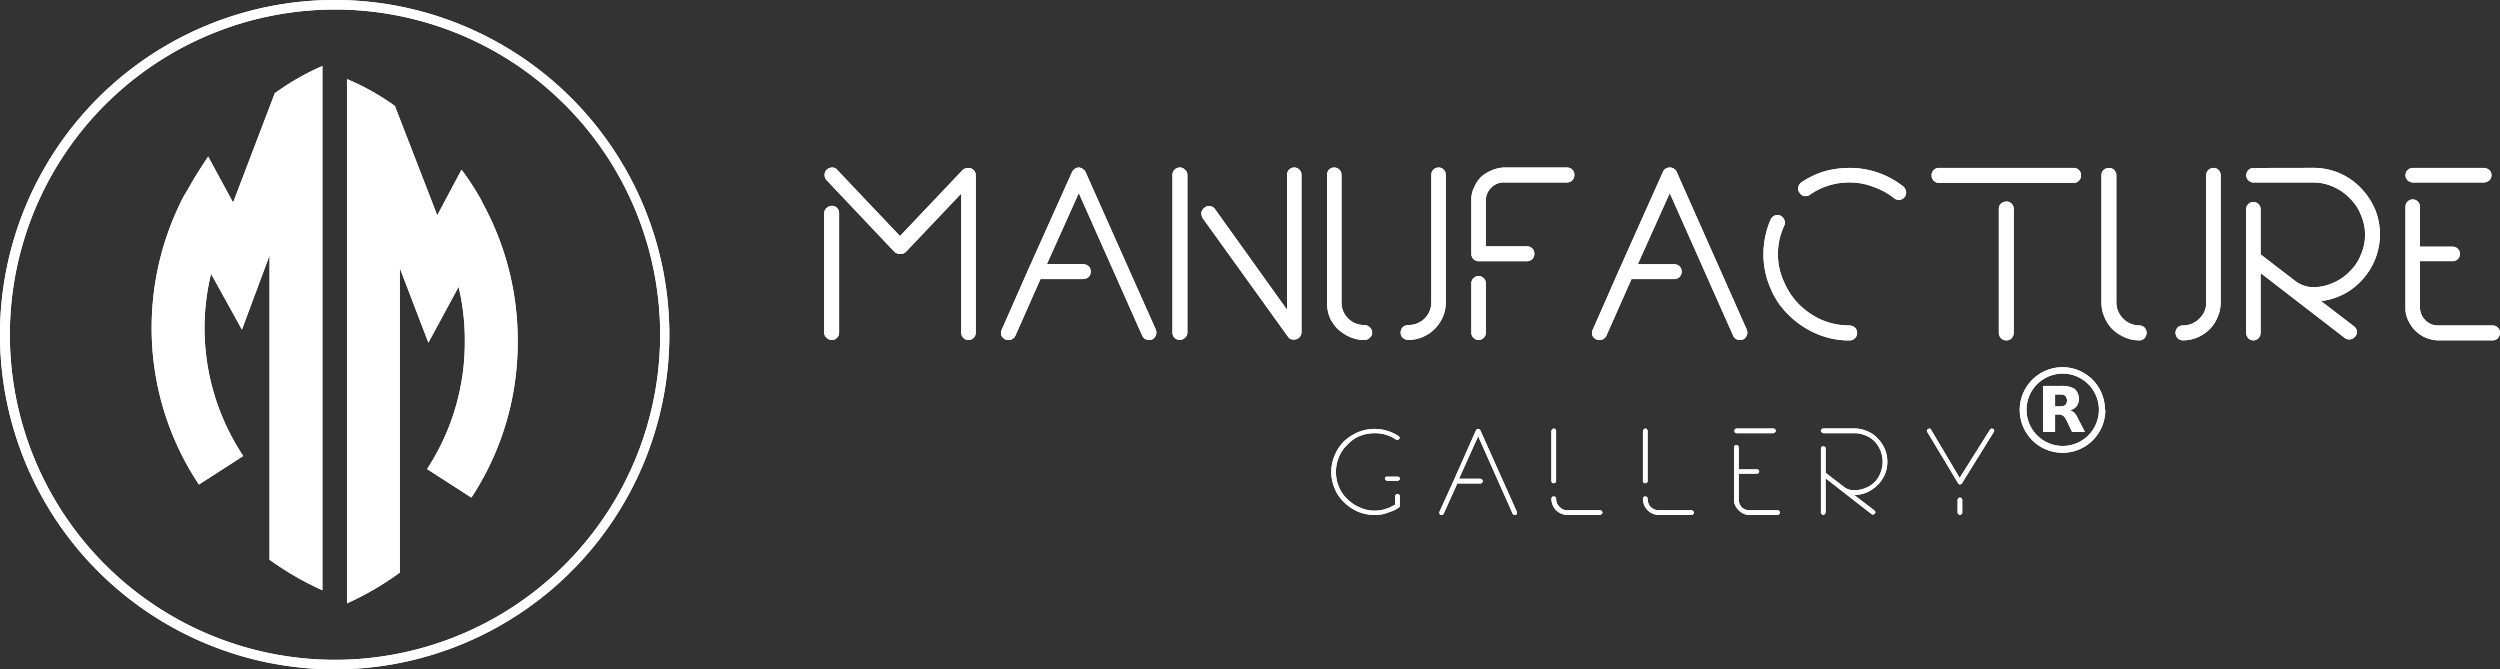
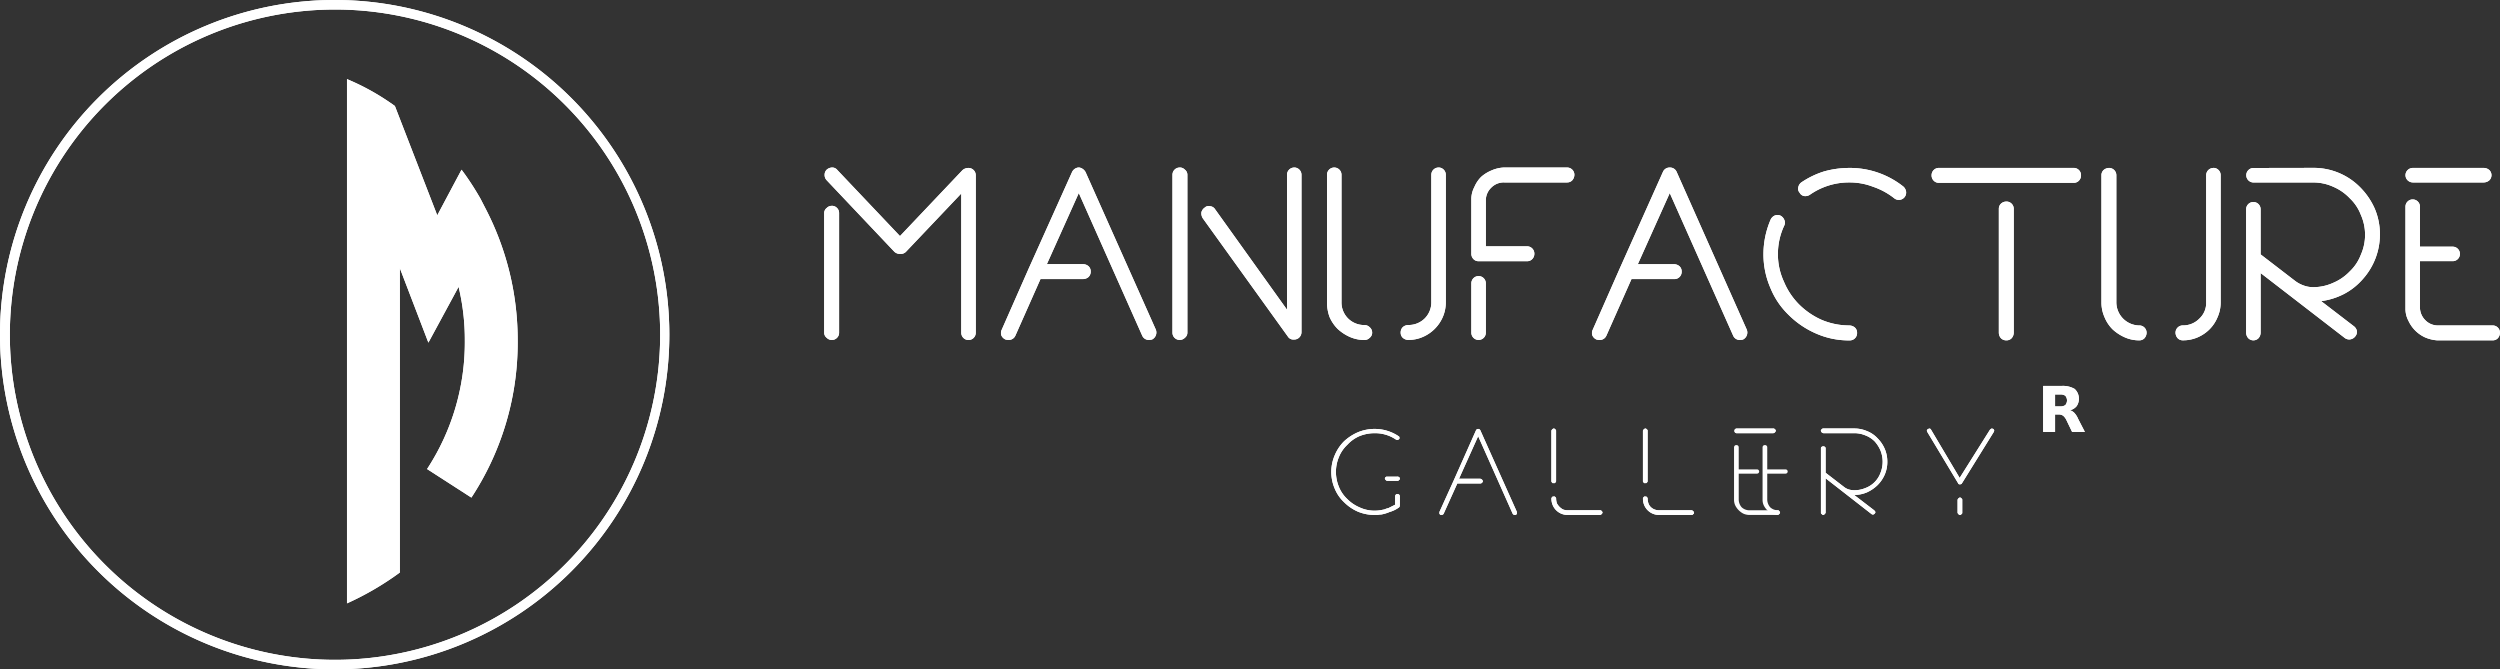
<svg xmlns="http://www.w3.org/2000/svg" viewBox="0 0 244.337 65.418" height="65.418" width="244.337">
  <rect x="0" y="0" width="244.337" height="65.418" fill="#333333" stroke="none" />
  <g transform="translate(-249 -6262.239)" id="footer_logo">
-     <path fill="#fff" transform="translate(122.822 6248.588)" d="M145.62,61.007A27.557,27.557,0,0,1,141,45.735a27.907,27.907,0,0,1,3.08-12.8l.642-1.091c.545-.995,1.187-1.957,1.8-2.888l2.438,4.492,4.075-10.684a24.886,24.886,0,0,1,4.652-2.663V71.338a29.59,29.59,0,0,1-5.165-2.984V38.612l-2.7,7.251-3.016-5.454a22.415,22.415,0,0,0-.642,5.326,22.654,22.654,0,0,0,3.786,12.481Z" data-name="Path 3" id="Path_3" />
    <path fill="#fff" transform="translate(82.412 6245.871)" d="M214.136,36.933A27.844,27.844,0,0,1,217.183,49.7a27.567,27.567,0,0,1-4.524,15.3l-4.331-2.791a22.59,22.59,0,0,0,3.69-12.513,22.14,22.14,0,0,0-.61-5.294l-2.952,5.454-2.791-7.283V72.322a28.608,28.608,0,0,1-5.165,3.016V24.1a23.112,23.112,0,0,1,4.684,2.631l4.139,10.684,2.374-4.46a27.188,27.188,0,0,1,1.861,2.855Z" data-name="Path 5" id="Path_5" />
    <path fill-rule="evenodd" fill="#fff" transform="translate(154.2 6262.239)" d="M94.8,32.725a32.709,32.709,0,1,1,32.725,32.693A32.718,32.718,0,0,1,94.8,32.725Zm32.725,31.763A31.779,31.779,0,1,0,95.763,32.725,31.774,31.774,0,0,0,127.525,64.488Z" data-name="Path 7" id="Path_7" />
    <path fill-rule="evenodd" fill="#fff" transform="translate(329.652 6015.213)" d="M14.006,263.442a.71.71,0,0,1,.707.707v15.4a.707.707,0,0,1-1.415,0V265.938l-5.41,5.7a.732.732,0,0,1-.541.208H7.307a.829.829,0,0,1-.541-.208L.15,264.648a.732.732,0,0,1-.208-.541.681.681,0,0,1,.208-.5.829.829,0,0,1,.541-.208.63.63,0,0,1,.5.25l6.117,6.45,6.117-6.45a.882.882,0,0,1,.583-.208Zm-13.357,3.7a.681.681,0,0,1,.5.208.681.681,0,0,1,.208.5v11.693a.681.681,0,0,1-.208.5.681.681,0,0,1-.5.208.681.681,0,0,1-.5-.208.63.63,0,0,1-.25-.5V267.852a.63.63,0,0,1,.25-.5A.681.681,0,0,1,.649,267.145Zm31.667,12.109a.768.768,0,0,1-.375.957,1.75,1.75,0,0,1-.291.042.7.7,0,0,1-.666-.416l-6.2-13.94-3.121,6.949H25.2a.829.829,0,0,1,.541.208.681.681,0,0,1,.208.5.732.732,0,0,1-.208.541.828.828,0,0,1-.541.208H21.039l-2.455,5.534a.7.7,0,0,1-.666.416,1.221,1.221,0,0,1-.291-.042.765.765,0,0,1-.416-.416.725.725,0,0,1,.042-.541l2.622-5.95,4.244-9.446a.786.786,0,0,1,.624-.458h.083a.882.882,0,0,1,.624.458Zm2.33-15.854a.681.681,0,0,1,.5.208.63.63,0,0,1,.25.5v15.438a.63.63,0,0,1-.25.5.707.707,0,0,1-1.207-.5V264.107a.71.71,0,0,1,.707-.707Zm11.194,0a.71.71,0,0,1,.707.707v15.355a.732.732,0,0,1-.208.541.681.681,0,0,1-.5.208H45.8a.614.614,0,0,1-.583-.291l-8.322-11.568a.9.9,0,0,1-.125-.583.8.8,0,0,1,.333-.458.562.562,0,0,1,.541-.125.637.637,0,0,1,.458.291l7.032,9.82V264.107a.71.71,0,0,1,.707-.707Zm6.866,15.4a.681.681,0,0,1,.5.208.671.671,0,0,1,.25.541.63.63,0,0,1-.25.5.681.681,0,0,1-.5.208,3.49,3.49,0,0,1-1.415-.291,4.323,4.323,0,0,1-1.207-.791,3.765,3.765,0,0,1-.791-1.165,4.116,4.116,0,0,1-.25-1.456V264.107a.707.707,0,0,1,1.415,0v12.442a2.208,2.208,0,0,0,.666,1.623,2.234,2.234,0,0,0,1.581.624Zm7.24-15.4a.71.71,0,0,1,.707.707v12.442a3.594,3.594,0,0,1-.291,1.456,3.743,3.743,0,0,1-1.956,1.956,3.49,3.49,0,0,1-1.415.291.828.828,0,0,1-.541-.208.681.681,0,0,1-.208-.5A.732.732,0,0,1,56.45,279a.829.829,0,0,1,.541-.208,2.234,2.234,0,0,0,1.581-.624,2.208,2.208,0,0,0,.666-1.623V264.107a.71.71,0,0,1,.707-.707Zm3.912,10.611a.71.71,0,0,1,.707.707v4.827a.707.707,0,0,1-1.415,0v-4.827a.71.71,0,0,1,.707-.707ZM72.513,263.4a.71.71,0,0,1,.707.707.829.829,0,0,1-.208.541.681.681,0,0,1-.5.208H66.354a1.694,1.694,0,0,0-1.248.5,1.715,1.715,0,0,0-.541,1.248V271.1H68.6a.71.71,0,0,1,.707.707.732.732,0,0,1-.208.541.681.681,0,0,1-.5.208H63.857a.681.681,0,0,1-.5-.208.732.732,0,0,1-.208-.541v-5.285a2.5,2.5,0,0,1,.291-1.207,3.149,3.149,0,0,1,.666-1,3.6,3.6,0,0,1,1-.624,3.355,3.355,0,0,1,1.207-.291Zm17.56,15.854a.768.768,0,0,1-.375.957,1.221,1.221,0,0,1-.291.042.7.7,0,0,1-.666-.416l-6.2-13.94-3.121,6.949h3.537a.829.829,0,0,1,.541.208.681.681,0,0,1,.208.5.714.714,0,0,1-.749.749H78.8l-2.455,5.534a.7.7,0,0,1-.666.416,1.221,1.221,0,0,1-.291-.042.765.765,0,0,1-.416-.416.725.725,0,0,1,.042-.541l2.622-5.95,4.244-9.487a.7.7,0,0,1,.624-.416h.083a.7.7,0,0,1,.624.416Zm15.313-13.982a.838.838,0,0,1,.25.458.715.715,0,0,1-1.165.666,6.893,6.893,0,0,0-2.081-1.124,6.321,6.321,0,0,0-2.289-.416,6.661,6.661,0,0,0-3.87,1.207.816.816,0,0,1-.541.125.615.615,0,0,1-.458-.333.562.562,0,0,1-.125-.541.765.765,0,0,1,.291-.458,8.4,8.4,0,0,1,2.247-1.082,9.191,9.191,0,0,1,2.455-.333,8.383,8.383,0,0,1,5.285,1.831ZM100.1,278.838a.828.828,0,0,1,.541.208.681.681,0,0,1,.208.5.714.714,0,0,1-.749.749,7.9,7.9,0,0,1-3.246-.666,8.634,8.634,0,0,1-2.7-1.831,7.642,7.642,0,0,1-1.789-2.663,8.193,8.193,0,0,1-.666-3.287,8.547,8.547,0,0,1,.707-3.371.816.816,0,0,1,.374-.375.711.711,0,0,1,.583,0,.792.792,0,0,1,.374.416.616.616,0,0,1,0,.541,6.493,6.493,0,0,0-.624,2.788,6.316,6.316,0,0,0,.583,2.7,6.935,6.935,0,0,0,1.5,2.247,7.373,7.373,0,0,0,2.205,1.5,6.924,6.924,0,0,0,2.7.541Zm21.929-15.4a.71.71,0,0,1,.707.707.732.732,0,0,1-.208.541.681.681,0,0,1-.5.208H108.84a.681.681,0,0,1-.5-.208.732.732,0,0,1-.208-.541.71.71,0,0,1,.707-.707Zm-6.575,3.287a.71.71,0,0,1,.707.707v12.109a.828.828,0,0,1-.208.541.681.681,0,0,1-.5.208.732.732,0,0,1-.541-.208.828.828,0,0,1-.208-.541V267.436a.681.681,0,0,1,.208-.5A.732.732,0,0,1,115.456,266.729Zm12.983,12.109a.71.71,0,0,1,.707.707.828.828,0,0,1-.208.541.681.681,0,0,1-.5.208,3.491,3.491,0,0,1-1.415-.291,4.322,4.322,0,0,1-1.207-.791,3.647,3.647,0,0,1-.791-1.207,3.491,3.491,0,0,1-.291-1.415V264.149a.681.681,0,0,1,.208-.5.828.828,0,0,1,.541-.208.71.71,0,0,1,.707.707v12.442a2.274,2.274,0,0,0,2.247,2.247Zm7.24-15.4a.71.71,0,0,1,.707.707v12.442a3.491,3.491,0,0,1-.291,1.415,3.647,3.647,0,0,1-.791,1.207,3.765,3.765,0,0,1-1.165.791,3.594,3.594,0,0,1-1.456.291.681.681,0,0,1-.5-.208.828.828,0,0,1-.208-.541.71.71,0,0,1,.707-.707,2.208,2.208,0,0,0,1.623-.666,2.074,2.074,0,0,0,.666-1.581V264.149a.71.71,0,0,1,.707-.707Zm9.737,0a6.375,6.375,0,0,1,4.619,1.914,6.9,6.9,0,0,1,1.415,2.081,6.376,6.376,0,0,1,.5,2.538,6.543,6.543,0,0,1-1.664,4.328,6.341,6.341,0,0,1-1.831,1.456,6.864,6.864,0,0,1-2.247.707l3.2,2.455a.765.765,0,0,1,.291.458.669.669,0,0,1-.166.541.748.748,0,0,1-.583.291.716.716,0,0,1-.458-.166l-8.2-6.325v5.826a.828.828,0,0,1-.208.541.7.7,0,0,1-1,0,.828.828,0,0,1-.208-.541V267.478a.707.707,0,0,1,1.415,0v4.411l3.412,2.622a3.04,3.04,0,0,0,.791.416,2.662,2.662,0,0,0,.915.166,4.671,4.671,0,0,0,1.956-.416A4.856,4.856,0,0,0,149,273.553a4.391,4.391,0,0,0,1.082-1.623,4.8,4.8,0,0,0,0-3.911A4.391,4.391,0,0,0,149,266.4a4.856,4.856,0,0,0-1.623-1.124,4.671,4.671,0,0,0-1.956-.416h-5.826a.707.707,0,0,1,0-1.415Zm17.56,15.4a.71.71,0,0,1,.707.707.828.828,0,0,1-.208.541.681.681,0,0,1-.5.208h-5.41A3.661,3.661,0,0,1,156.36,280a3.3,3.3,0,0,1-1.623-1.623,2.42,2.42,0,0,1-.291-1.165v-9.987a.707.707,0,0,1,1.415,0v3.911h3.2a.707.707,0,0,1,0,1.415h-3.2v4.494a1.761,1.761,0,0,0,.541,1.29,1.694,1.694,0,0,0,1.248.5ZM155.2,264.856a.732.732,0,0,1-.541-.208.7.7,0,0,1,0-1,.732.732,0,0,1,.541-.208H162.1a.828.828,0,0,1,.541.208.7.7,0,0,1,0,1,.828.828,0,0,1-.541.208Z" data-name="Path 1" id="Path_1" />
-     <path fill-rule="evenodd" fill="#fff" transform="translate(260.112 5979.421)" d="M125.45,331.108a.214.214,0,0,1,.25.208v.915a.245.245,0,0,1-.125.208,2.8,2.8,0,0,1-.874.416,3.65,3.65,0,0,1-.832.25,1.369,1.369,0,0,0-.333.042h-.291a4.246,4.246,0,0,1-1.664-.333,4.389,4.389,0,0,1-1.332-.915,3.8,3.8,0,0,1-.915-1.332,4.122,4.122,0,0,1,0-3.246,4.254,4.254,0,0,1,.915-1.373,4.814,4.814,0,0,1,1.332-.874,4.245,4.245,0,0,1,1.664-.333,4.179,4.179,0,0,1,2.33.707.133.133,0,0,1,.083.125.136.136,0,0,1-.042.166.483.483,0,0,1-.125.083.369.369,0,0,1-.166-.042,3.606,3.606,0,0,0-2.081-.624,3.9,3.9,0,0,0-1.5.291,3.455,3.455,0,0,0-1.165.832,3.36,3.36,0,0,0-.832,1.207,3.787,3.787,0,0,0,0,2.913,3.36,3.36,0,0,0,.832,1.207,3.764,3.764,0,0,0,1.165.791,3.476,3.476,0,0,0,1.5.333,3.838,3.838,0,0,0,.541-.042l.416-.083a1.485,1.485,0,0,1,.374-.125l.333-.166.333-.166v-.832a.24.24,0,0,1,.083-.166A.169.169,0,0,1,125.45,331.108Zm0-1.706a.241.241,0,0,1,.166.042.168.168,0,0,1,.083.166.133.133,0,0,1-.083.125.168.168,0,0,1-.166.083h-1a.382.382,0,0,1-.208-.208.168.168,0,0,1,.083-.166.17.17,0,0,1,.125-.042Zm11.693,3.454v.166a.272.272,0,0,1-.125.125h-.083a.245.245,0,0,1-.208-.125l-3.371-7.573-1.873,4.161h2.081a.294.294,0,0,1,.25.25.133.133,0,0,1-.083.125.168.168,0,0,1-.166.083h-2.247l-1.332,2.954a.245.245,0,0,1-.208.125h-.083a.272.272,0,0,1-.125-.125v-.166l1.415-3.121,2.164-4.869a.236.236,0,0,1,.416,0Zm3.579-2.83a.082.082,0,0,1-.125-.042.168.168,0,0,1-.083-.166v-4.91a.383.383,0,0,1,.208-.208.168.168,0,0,1,.166.083.133.133,0,0,1,.083.125v4.91a.168.168,0,0,1-.083.166Q140.846,330.068,140.721,330.026Zm4.577,2.663a.133.133,0,0,1,.125.083.168.168,0,0,1,.083.166.382.382,0,0,1-.208.208h-3.2a1.571,1.571,0,0,1-1.581-1.581.168.168,0,0,1,.083-.166.082.082,0,0,1,.125-.042q.125-.042.166.042a.168.168,0,0,1,.083.166,1.458,1.458,0,0,0,.083.458,1.471,1.471,0,0,0,.583.583,1.222,1.222,0,0,0,.458.083Zm4.369-2.663a.082.082,0,0,1-.125-.042.168.168,0,0,1-.083-.166v-4.91a.383.383,0,0,1,.208-.208.168.168,0,0,1,.166.083.133.133,0,0,1,.083.125v4.91a.168.168,0,0,1-.083.166Q149.793,330.068,149.668,330.026Zm4.536,2.663a.294.294,0,0,1,.25.25.133.133,0,0,1-.083.125.168.168,0,0,1-.166.083h-3.162a1.571,1.571,0,0,1-1.581-1.581.168.168,0,0,1,.083-.166.082.082,0,0,1,.125-.042q.125-.042.166.042a.168.168,0,0,1,.083.166,1.458,1.458,0,0,0,.083.458.976.976,0,0,0,.208.333,1.108,1.108,0,0,0,.374.25,1.222,1.222,0,0,0,.458.083Zm8.447,0a.133.133,0,0,1,.125.083.168.168,0,0,1,.083.166.383.383,0,0,1-.208.208h-2.788a1.468,1.468,0,0,1-.583-.125,1.815,1.815,0,0,1-.791-.791,1.287,1.287,0,0,1-.125-.583v-5.118a.24.24,0,0,1,.083-.166.17.17,0,0,1,.125-.042.214.214,0,0,1,.25.208v2.164h1.789a.208.208,0,1,1,0,.416h-1.789v2.5a1.161,1.161,0,0,0,.291.791,1.108,1.108,0,0,0,.749.291Zm-4.036-7.532a.214.214,0,0,1-.208-.25.169.169,0,0,1,.042-.125.24.24,0,0,1,.166-.083h3.579a.168.168,0,0,1,.166.083.133.133,0,0,1,.083.125.294.294,0,0,1-.25.25Zm14.731,2.788a3.135,3.135,0,0,1-.25,1.248,3.3,3.3,0,0,1-.707,1.04,3.615,3.615,0,0,1-1.04.707,3.135,3.135,0,0,1-1.248.25l1.956,1.5a.653.653,0,0,1,.125.166.24.24,0,0,1-.083.166.208.208,0,0,1-.291.042l-4.494-3.5v3.371a.382.382,0,0,1-.208.208.168.168,0,0,1-.166-.083.133.133,0,0,1-.083-.125v-6.283a.168.168,0,0,1,.083-.166.241.241,0,0,1,.166-.042.17.17,0,0,1,.125.042.168.168,0,0,1,.083.166v2.372L169.1,330.4a1.474,1.474,0,0,0,.458.25,1.978,1.978,0,0,0,.541.083,2.785,2.785,0,0,0,1.082-.208,2.5,2.5,0,0,0,1.5-1.5,2.917,2.917,0,0,0,0-2.164,3.2,3.2,0,0,0-.583-.915,2.59,2.59,0,0,0-.915-.583,2.785,2.785,0,0,0-1.082-.208h-3a.294.294,0,0,1-.25-.25.133.133,0,0,1,.083-.125.168.168,0,0,1,.166-.083h3a3.135,3.135,0,0,1,1.248.25,2.772,2.772,0,0,1,1.04.707,3.3,3.3,0,0,1,.707,1.04A3.135,3.135,0,0,1,173.345,327.946Zm10.361-3.2a.485.485,0,0,1,.083.125.369.369,0,0,1-.042.166l-3.121,5.035q-.042.083-.208.083a.163.163,0,0,1-.166-.125l-3-4.993a.369.369,0,0,1-.042-.166.272.272,0,0,1,.125-.125.369.369,0,0,1,.166-.042.272.272,0,0,1,.125.125l2.788,4.7,2.954-4.7a.653.653,0,0,1,.166-.125.369.369,0,0,1,.166.042Zm-3.287,6.7a.168.168,0,0,1,.166.083.133.133,0,0,1,.083.125v1.29a.133.133,0,0,1-.083.125.168.168,0,0,1-.166.083.383.383,0,0,1-.208-.208v-1.29a.383.383,0,0,1,.208-.208Z" data-name="Path 2" id="Path_2" />
-     <path fill-rule="evenodd" fill="#fff" transform="translate(165.698 5987.828)" d="M289.064,314.461a4.182,4.182,0,1,1-4.2-4.161,4.147,4.147,0,0,1,4.161,4.161Zm-7.7,0a3.537,3.537,0,1,0,3.537-3.537A3.534,3.534,0,0,0,281.366,314.461Z" data-name="Path 8" id="Path_8" />
+     <path fill-rule="evenodd" fill="#fff" transform="translate(260.112 5979.421)" d="M125.45,331.108a.214.214,0,0,1,.25.208v.915a.245.245,0,0,1-.125.208,2.8,2.8,0,0,1-.874.416,3.65,3.65,0,0,1-.832.25,1.369,1.369,0,0,0-.333.042h-.291a4.246,4.246,0,0,1-1.664-.333,4.389,4.389,0,0,1-1.332-.915,3.8,3.8,0,0,1-.915-1.332,4.122,4.122,0,0,1,0-3.246,4.254,4.254,0,0,1,.915-1.373,4.814,4.814,0,0,1,1.332-.874,4.245,4.245,0,0,1,1.664-.333,4.179,4.179,0,0,1,2.33.707.133.133,0,0,1,.083.125.136.136,0,0,1-.042.166.483.483,0,0,1-.125.083.369.369,0,0,1-.166-.042,3.606,3.606,0,0,0-2.081-.624,3.9,3.9,0,0,0-1.5.291,3.455,3.455,0,0,0-1.165.832,3.36,3.36,0,0,0-.832,1.207,3.787,3.787,0,0,0,0,2.913,3.36,3.36,0,0,0,.832,1.207,3.764,3.764,0,0,0,1.165.791,3.476,3.476,0,0,0,1.5.333,3.838,3.838,0,0,0,.541-.042l.416-.083a1.485,1.485,0,0,1,.374-.125l.333-.166.333-.166v-.832a.24.24,0,0,1,.083-.166A.169.169,0,0,1,125.45,331.108Zm0-1.706a.241.241,0,0,1,.166.042.168.168,0,0,1,.083.166.133.133,0,0,1-.083.125.168.168,0,0,1-.166.083h-1a.382.382,0,0,1-.208-.208.168.168,0,0,1,.083-.166.17.17,0,0,1,.125-.042Zm11.693,3.454v.166a.272.272,0,0,1-.125.125h-.083a.245.245,0,0,1-.208-.125l-3.371-7.573-1.873,4.161h2.081a.294.294,0,0,1,.25.25.133.133,0,0,1-.083.125.168.168,0,0,1-.166.083h-2.247l-1.332,2.954a.245.245,0,0,1-.208.125h-.083a.272.272,0,0,1-.125-.125v-.166l1.415-3.121,2.164-4.869a.236.236,0,0,1,.416,0Zm3.579-2.83a.082.082,0,0,1-.125-.042.168.168,0,0,1-.083-.166v-4.91a.383.383,0,0,1,.208-.208.168.168,0,0,1,.166.083.133.133,0,0,1,.083.125v4.91a.168.168,0,0,1-.083.166Q140.846,330.068,140.721,330.026Zm4.577,2.663a.133.133,0,0,1,.125.083.168.168,0,0,1,.083.166.382.382,0,0,1-.208.208h-3.2a1.571,1.571,0,0,1-1.581-1.581.168.168,0,0,1,.083-.166.082.082,0,0,1,.125-.042q.125-.042.166.042a.168.168,0,0,1,.083.166,1.458,1.458,0,0,0,.083.458,1.471,1.471,0,0,0,.583.583,1.222,1.222,0,0,0,.458.083Zm4.369-2.663a.082.082,0,0,1-.125-.042.168.168,0,0,1-.083-.166v-4.91a.383.383,0,0,1,.208-.208.168.168,0,0,1,.166.083.133.133,0,0,1,.083.125v4.91a.168.168,0,0,1-.083.166Q149.793,330.068,149.668,330.026Zm4.536,2.663a.294.294,0,0,1,.25.25.133.133,0,0,1-.083.125.168.168,0,0,1-.166.083h-3.162a1.571,1.571,0,0,1-1.581-1.581.168.168,0,0,1,.083-.166.082.082,0,0,1,.125-.042q.125-.042.166.042a.168.168,0,0,1,.083.166,1.458,1.458,0,0,0,.083.458.976.976,0,0,0,.208.333,1.108,1.108,0,0,0,.374.25,1.222,1.222,0,0,0,.458.083Zm8.447,0a.133.133,0,0,1,.125.083.168.168,0,0,1,.083.166.383.383,0,0,1-.208.208a1.468,1.468,0,0,1-.583-.125,1.815,1.815,0,0,1-.791-.791,1.287,1.287,0,0,1-.125-.583v-5.118a.24.24,0,0,1,.083-.166.17.17,0,0,1,.125-.042.214.214,0,0,1,.25.208v2.164h1.789a.208.208,0,1,1,0,.416h-1.789v2.5a1.161,1.161,0,0,0,.291.791,1.108,1.108,0,0,0,.749.291Zm-4.036-7.532a.214.214,0,0,1-.208-.25.169.169,0,0,1,.042-.125.24.24,0,0,1,.166-.083h3.579a.168.168,0,0,1,.166.083.133.133,0,0,1,.083.125.294.294,0,0,1-.25.25Zm14.731,2.788a3.135,3.135,0,0,1-.25,1.248,3.3,3.3,0,0,1-.707,1.04,3.615,3.615,0,0,1-1.04.707,3.135,3.135,0,0,1-1.248.25l1.956,1.5a.653.653,0,0,1,.125.166.24.24,0,0,1-.083.166.208.208,0,0,1-.291.042l-4.494-3.5v3.371a.382.382,0,0,1-.208.208.168.168,0,0,1-.166-.083.133.133,0,0,1-.083-.125v-6.283a.168.168,0,0,1,.083-.166.241.241,0,0,1,.166-.042.17.17,0,0,1,.125.042.168.168,0,0,1,.083.166v2.372L169.1,330.4a1.474,1.474,0,0,0,.458.25,1.978,1.978,0,0,0,.541.083,2.785,2.785,0,0,0,1.082-.208,2.5,2.5,0,0,0,1.5-1.5,2.917,2.917,0,0,0,0-2.164,3.2,3.2,0,0,0-.583-.915,2.59,2.59,0,0,0-.915-.583,2.785,2.785,0,0,0-1.082-.208h-3a.294.294,0,0,1-.25-.25.133.133,0,0,1,.083-.125.168.168,0,0,1,.166-.083h3a3.135,3.135,0,0,1,1.248.25,2.772,2.772,0,0,1,1.04.707,3.3,3.3,0,0,1,.707,1.04A3.135,3.135,0,0,1,173.345,327.946Zm10.361-3.2a.485.485,0,0,1,.083.125.369.369,0,0,1-.042.166l-3.121,5.035q-.042.083-.208.083a.163.163,0,0,1-.166-.125l-3-4.993a.369.369,0,0,1-.042-.166.272.272,0,0,1,.125-.125.369.369,0,0,1,.166-.042.272.272,0,0,1,.125.125l2.788,4.7,2.954-4.7a.653.653,0,0,1,.166-.125.369.369,0,0,1,.166.042Zm-3.287,6.7a.168.168,0,0,1,.166.083.133.133,0,0,1,.083.125v1.29a.133.133,0,0,1-.083.125.168.168,0,0,1-.166.083.383.383,0,0,1-.208-.208v-1.29a.383.383,0,0,1,.208-.208Z" data-name="Path 2" id="Path_2" />
    <path fill-rule="evenodd" fill="#fff" transform="translate(162.487 5985.26)" d="M287.365,317.488v1.706H286.2V314.7h1.789a2.274,2.274,0,0,1,1.29.291,1.308,1.308,0,0,1,.208,1.664,1.155,1.155,0,0,1-.666.416,1.045,1.045,0,0,1,.416.25,1.92,1.92,0,0,1,.375.583l.666,1.29H289.03l-.541-1.124a1.3,1.3,0,0,0-.333-.458.747.747,0,0,0-.458-.125Zm.5-.791a.828.828,0,0,0,.5-.125.713.713,0,0,0,0-.915.828.828,0,0,0-.5-.125h-.5V316.7Z" data-name="Path 9" id="Path_9" />
-     <path fill="#fff" transform="translate(122.822 6248.588)" d="M145.62,61.007A27.557,27.557,0,0,1,141,45.735a27.907,27.907,0,0,1,3.08-12.8l.642-1.091c.545-.995,1.187-1.957,1.8-2.888l2.438,4.492,4.075-10.684a24.886,24.886,0,0,1,4.652-2.663V71.338a29.59,29.59,0,0,1-5.165-2.984V38.612l-2.7,7.251-3.016-5.454a22.415,22.415,0,0,0-.642,5.326,22.654,22.654,0,0,0,3.786,12.481Z" data-name="Path 3" id="Path_3-2" />
    <path fill="#fff" transform="translate(82.412 6245.871)" d="M214.136,36.933A27.844,27.844,0,0,1,217.183,49.7a27.567,27.567,0,0,1-4.524,15.3l-4.331-2.791a22.59,22.59,0,0,0,3.69-12.513,22.14,22.14,0,0,0-.61-5.294l-2.952,5.454-2.791-7.283V72.322a28.608,28.608,0,0,1-5.165,3.016V24.1a23.112,23.112,0,0,1,4.684,2.631l4.139,10.684,2.374-4.46a27.188,27.188,0,0,1,1.861,2.855Z" data-name="Path 5" id="Path_5-2" />
    <path fill-rule="evenodd" fill="#fff" transform="translate(154.2 6262.239)" d="M94.8,32.725a32.709,32.709,0,1,1,32.725,32.693A32.718,32.718,0,0,1,94.8,32.725Zm32.725,31.763A31.779,31.779,0,1,0,95.763,32.725,31.774,31.774,0,0,0,127.525,64.488Z" data-name="Path 7" id="Path_7-2" />
    <path fill-rule="evenodd" fill="#fff" transform="translate(329.652 6015.213)" d="M14.006,263.442a.71.71,0,0,1,.707.707v15.4a.707.707,0,0,1-1.415,0V265.938l-5.41,5.7a.732.732,0,0,1-.541.208H7.307a.829.829,0,0,1-.541-.208L.15,264.648a.732.732,0,0,1-.208-.541.681.681,0,0,1,.208-.5.829.829,0,0,1,.541-.208.63.63,0,0,1,.5.25l6.117,6.45,6.117-6.45a.882.882,0,0,1,.583-.208Zm-13.357,3.7a.681.681,0,0,1,.5.208.681.681,0,0,1,.208.5v11.693a.681.681,0,0,1-.208.5.681.681,0,0,1-.5.208.681.681,0,0,1-.5-.208.63.63,0,0,1-.25-.5V267.852a.63.63,0,0,1,.25-.5A.681.681,0,0,1,.649,267.145Zm31.667,12.109a.768.768,0,0,1-.375.957,1.75,1.75,0,0,1-.291.042.7.7,0,0,1-.666-.416l-6.2-13.94-3.121,6.949H25.2a.829.829,0,0,1,.541.208.681.681,0,0,1,.208.5.732.732,0,0,1-.208.541.828.828,0,0,1-.541.208H21.039l-2.455,5.534a.7.7,0,0,1-.666.416,1.221,1.221,0,0,1-.291-.042.765.765,0,0,1-.416-.416.725.725,0,0,1,.042-.541l2.622-5.95,4.244-9.446a.786.786,0,0,1,.624-.458h.083a.882.882,0,0,1,.624.458Zm2.33-15.854a.681.681,0,0,1,.5.208.63.63,0,0,1,.25.5v15.438a.63.63,0,0,1-.25.5.707.707,0,0,1-1.207-.5V264.107a.71.71,0,0,1,.707-.707Zm11.194,0a.71.71,0,0,1,.707.707v15.355a.732.732,0,0,1-.208.541.681.681,0,0,1-.5.208H45.8a.614.614,0,0,1-.583-.291l-8.322-11.568a.9.9,0,0,1-.125-.583.8.8,0,0,1,.333-.458.562.562,0,0,1,.541-.125.637.637,0,0,1,.458.291l7.032,9.82V264.107a.71.71,0,0,1,.707-.707Zm6.866,15.4a.681.681,0,0,1,.5.208.671.671,0,0,1,.25.541.63.63,0,0,1-.25.5.681.681,0,0,1-.5.208,3.49,3.49,0,0,1-1.415-.291,4.323,4.323,0,0,1-1.207-.791,3.765,3.765,0,0,1-.791-1.165,4.116,4.116,0,0,1-.25-1.456V264.107a.707.707,0,0,1,1.415,0v12.442a2.208,2.208,0,0,0,.666,1.623,2.234,2.234,0,0,0,1.581.624Zm7.24-15.4a.71.71,0,0,1,.707.707v12.442a3.594,3.594,0,0,1-.291,1.456,3.743,3.743,0,0,1-1.956,1.956,3.49,3.49,0,0,1-1.415.291.828.828,0,0,1-.541-.208.681.681,0,0,1-.208-.5A.732.732,0,0,1,56.45,279a.829.829,0,0,1,.541-.208,2.234,2.234,0,0,0,1.581-.624,2.208,2.208,0,0,0,.666-1.623V264.107a.71.71,0,0,1,.707-.707Zm3.912,10.611a.71.71,0,0,1,.707.707v4.827a.707.707,0,0,1-1.415,0v-4.827a.71.71,0,0,1,.707-.707ZM72.513,263.4a.71.71,0,0,1,.707.707.829.829,0,0,1-.208.541.681.681,0,0,1-.5.208H66.354a1.694,1.694,0,0,0-1.248.5,1.715,1.715,0,0,0-.541,1.248V271.1H68.6a.71.71,0,0,1,.707.707.732.732,0,0,1-.208.541.681.681,0,0,1-.5.208H63.857a.681.681,0,0,1-.5-.208.732.732,0,0,1-.208-.541v-5.285a2.5,2.5,0,0,1,.291-1.207,3.149,3.149,0,0,1,.666-1,3.6,3.6,0,0,1,1-.624,3.355,3.355,0,0,1,1.207-.291Zm17.56,15.854a.768.768,0,0,1-.375.957,1.221,1.221,0,0,1-.291.042.7.7,0,0,1-.666-.416l-6.2-13.94-3.121,6.949h3.537a.829.829,0,0,1,.541.208.681.681,0,0,1,.208.5.714.714,0,0,1-.749.749H78.8l-2.455,5.534a.7.7,0,0,1-.666.416,1.221,1.221,0,0,1-.291-.042.765.765,0,0,1-.416-.416.725.725,0,0,1,.042-.541l2.622-5.95,4.244-9.487a.7.7,0,0,1,.624-.416h.083a.7.7,0,0,1,.624.416Zm15.313-13.982a.838.838,0,0,1,.25.458.715.715,0,0,1-1.165.666,6.893,6.893,0,0,0-2.081-1.124,6.321,6.321,0,0,0-2.289-.416,6.661,6.661,0,0,0-3.87,1.207.816.816,0,0,1-.541.125.615.615,0,0,1-.458-.333.562.562,0,0,1-.125-.541.765.765,0,0,1,.291-.458,8.4,8.4,0,0,1,2.247-1.082,9.191,9.191,0,0,1,2.455-.333,8.383,8.383,0,0,1,5.285,1.831ZM100.1,278.838a.828.828,0,0,1,.541.208.681.681,0,0,1,.208.5.714.714,0,0,1-.749.749,7.9,7.9,0,0,1-3.246-.666,8.634,8.634,0,0,1-2.7-1.831,7.642,7.642,0,0,1-1.789-2.663,8.193,8.193,0,0,1-.666-3.287,8.547,8.547,0,0,1,.707-3.371.816.816,0,0,1,.374-.375.711.711,0,0,1,.583,0,.792.792,0,0,1,.374.416.616.616,0,0,1,0,.541,6.493,6.493,0,0,0-.624,2.788,6.316,6.316,0,0,0,.583,2.7,6.935,6.935,0,0,0,1.5,2.247,7.373,7.373,0,0,0,2.205,1.5,6.924,6.924,0,0,0,2.7.541Zm21.929-15.4a.71.71,0,0,1,.707.707.732.732,0,0,1-.208.541.681.681,0,0,1-.5.208H108.84a.681.681,0,0,1-.5-.208.732.732,0,0,1-.208-.541.71.71,0,0,1,.707-.707Zm-6.575,3.287a.71.71,0,0,1,.707.707v12.109a.828.828,0,0,1-.208.541.681.681,0,0,1-.5.208.732.732,0,0,1-.541-.208.828.828,0,0,1-.208-.541V267.436a.681.681,0,0,1,.208-.5A.732.732,0,0,1,115.456,266.729Zm12.983,12.109a.71.71,0,0,1,.707.707.828.828,0,0,1-.208.541.681.681,0,0,1-.5.208,3.491,3.491,0,0,1-1.415-.291,4.322,4.322,0,0,1-1.207-.791,3.647,3.647,0,0,1-.791-1.207,3.491,3.491,0,0,1-.291-1.415V264.149a.681.681,0,0,1,.208-.5.828.828,0,0,1,.541-.208.71.71,0,0,1,.707.707v12.442a2.274,2.274,0,0,0,2.247,2.247Zm7.24-15.4a.71.71,0,0,1,.707.707v12.442a3.491,3.491,0,0,1-.291,1.415,3.647,3.647,0,0,1-.791,1.207,3.765,3.765,0,0,1-1.165.791,3.594,3.594,0,0,1-1.456.291.681.681,0,0,1-.5-.208.828.828,0,0,1-.208-.541.71.71,0,0,1,.707-.707,2.208,2.208,0,0,0,1.623-.666,2.074,2.074,0,0,0,.666-1.581V264.149a.71.71,0,0,1,.707-.707Zm9.737,0a6.375,6.375,0,0,1,4.619,1.914,6.9,6.9,0,0,1,1.415,2.081,6.376,6.376,0,0,1,.5,2.538,6.543,6.543,0,0,1-1.664,4.328,6.341,6.341,0,0,1-1.831,1.456,6.864,6.864,0,0,1-2.247.707l3.2,2.455a.765.765,0,0,1,.291.458.669.669,0,0,1-.166.541.748.748,0,0,1-.583.291.716.716,0,0,1-.458-.166l-8.2-6.325v5.826a.828.828,0,0,1-.208.541.7.7,0,0,1-1,0,.828.828,0,0,1-.208-.541V267.478a.707.707,0,0,1,1.415,0v4.411l3.412,2.622a3.04,3.04,0,0,0,.791.416,2.662,2.662,0,0,0,.915.166,4.671,4.671,0,0,0,1.956-.416A4.856,4.856,0,0,0,149,273.553a4.391,4.391,0,0,0,1.082-1.623,4.8,4.8,0,0,0,0-3.911A4.391,4.391,0,0,0,149,266.4a4.856,4.856,0,0,0-1.623-1.124,4.671,4.671,0,0,0-1.956-.416h-5.826a.707.707,0,0,1,0-1.415Zm17.56,15.4a.71.71,0,0,1,.707.707.828.828,0,0,1-.208.541.681.681,0,0,1-.5.208h-5.41A3.661,3.661,0,0,1,156.36,280a3.3,3.3,0,0,1-1.623-1.623,2.42,2.42,0,0,1-.291-1.165v-9.987a.707.707,0,0,1,1.415,0v3.911h3.2a.707.707,0,0,1,0,1.415h-3.2v4.494a1.761,1.761,0,0,0,.541,1.29,1.694,1.694,0,0,0,1.248.5ZM155.2,264.856a.732.732,0,0,1-.541-.208.7.7,0,0,1,0-1,.732.732,0,0,1,.541-.208H162.1a.828.828,0,0,1,.541.208.7.7,0,0,1,0,1,.828.828,0,0,1-.541.208Z" data-name="Path 1" id="Path_1-2" />
    <path fill-rule="evenodd" fill="#fff" transform="translate(260.112 5979.421)" d="M125.45,331.108a.214.214,0,0,1,.25.208v.915a.245.245,0,0,1-.125.208,2.8,2.8,0,0,1-.874.416,3.65,3.65,0,0,1-.832.25,1.369,1.369,0,0,0-.333.042h-.291a4.246,4.246,0,0,1-1.664-.333,4.389,4.389,0,0,1-1.332-.915,3.8,3.8,0,0,1-.915-1.332,4.122,4.122,0,0,1,0-3.246,4.254,4.254,0,0,1,.915-1.373,4.814,4.814,0,0,1,1.332-.874,4.245,4.245,0,0,1,1.664-.333,4.179,4.179,0,0,1,2.33.707.133.133,0,0,1,.083.125.136.136,0,0,1-.042.166.483.483,0,0,1-.125.083.369.369,0,0,1-.166-.042,3.606,3.606,0,0,0-2.081-.624,3.9,3.9,0,0,0-1.5.291,3.455,3.455,0,0,0-1.165.832,3.36,3.36,0,0,0-.832,1.207,3.787,3.787,0,0,0,0,2.913,3.36,3.36,0,0,0,.832,1.207,3.764,3.764,0,0,0,1.165.791,3.476,3.476,0,0,0,1.5.333,3.838,3.838,0,0,0,.541-.042l.416-.083a1.485,1.485,0,0,1,.374-.125l.333-.166.333-.166v-.832a.24.24,0,0,1,.083-.166A.169.169,0,0,1,125.45,331.108Zm0-1.706a.241.241,0,0,1,.166.042.168.168,0,0,1,.083.166.133.133,0,0,1-.083.125.168.168,0,0,1-.166.083h-1a.382.382,0,0,1-.208-.208.168.168,0,0,1,.083-.166.17.17,0,0,1,.125-.042Zm11.693,3.454v.166a.272.272,0,0,1-.125.125h-.083a.245.245,0,0,1-.208-.125l-3.371-7.573-1.873,4.161h2.081a.294.294,0,0,1,.25.25.133.133,0,0,1-.083.125.168.168,0,0,1-.166.083h-2.247l-1.332,2.954a.245.245,0,0,1-.208.125h-.083a.272.272,0,0,1-.125-.125v-.166l1.415-3.121,2.164-4.869a.236.236,0,0,1,.416,0Zm3.579-2.83a.082.082,0,0,1-.125-.042.168.168,0,0,1-.083-.166v-4.91a.383.383,0,0,1,.208-.208.168.168,0,0,1,.166.083.133.133,0,0,1,.083.125v4.91a.168.168,0,0,1-.083.166Q140.846,330.068,140.721,330.026Zm4.577,2.663a.133.133,0,0,1,.125.083.168.168,0,0,1,.083.166.382.382,0,0,1-.208.208h-3.2a1.571,1.571,0,0,1-1.581-1.581.168.168,0,0,1,.083-.166.082.082,0,0,1,.125-.042q.125-.042.166.042a.168.168,0,0,1,.083.166,1.458,1.458,0,0,0,.083.458,1.471,1.471,0,0,0,.583.583,1.222,1.222,0,0,0,.458.083Zm4.369-2.663a.082.082,0,0,1-.125-.042.168.168,0,0,1-.083-.166v-4.91a.383.383,0,0,1,.208-.208.168.168,0,0,1,.166.083.133.133,0,0,1,.083.125v4.91a.168.168,0,0,1-.083.166Q149.793,330.068,149.668,330.026Zm4.536,2.663a.294.294,0,0,1,.25.25.133.133,0,0,1-.083.125.168.168,0,0,1-.166.083h-3.162a1.571,1.571,0,0,1-1.581-1.581.168.168,0,0,1,.083-.166.082.082,0,0,1,.125-.042q.125-.042.166.042a.168.168,0,0,1,.083.166,1.458,1.458,0,0,0,.083.458.976.976,0,0,0,.208.333,1.108,1.108,0,0,0,.374.25,1.222,1.222,0,0,0,.458.083Zm8.447,0a.133.133,0,0,1,.125.083.168.168,0,0,1,.083.166.383.383,0,0,1-.208.208h-2.788a1.468,1.468,0,0,1-.583-.125,1.815,1.815,0,0,1-.791-.791,1.287,1.287,0,0,1-.125-.583v-5.118a.24.24,0,0,1,.083-.166.17.17,0,0,1,.125-.042.214.214,0,0,1,.25.208v2.164h1.789a.208.208,0,1,1,0,.416h-1.789v2.5a1.161,1.161,0,0,0,.291.791,1.108,1.108,0,0,0,.749.291Zm-4.036-7.532a.214.214,0,0,1-.208-.25.169.169,0,0,1,.042-.125.24.24,0,0,1,.166-.083h3.579a.168.168,0,0,1,.166.083.133.133,0,0,1,.083.125.294.294,0,0,1-.25.25Zm14.731,2.788a3.135,3.135,0,0,1-.25,1.248,3.3,3.3,0,0,1-.707,1.04,3.615,3.615,0,0,1-1.04.707,3.135,3.135,0,0,1-1.248.25l1.956,1.5a.653.653,0,0,1,.125.166.24.24,0,0,1-.083.166.208.208,0,0,1-.291.042l-4.494-3.5v3.371a.382.382,0,0,1-.208.208.168.168,0,0,1-.166-.083.133.133,0,0,1-.083-.125v-6.283a.168.168,0,0,1,.083-.166.241.241,0,0,1,.166-.042.17.17,0,0,1,.125.042.168.168,0,0,1,.083.166v2.372L169.1,330.4a1.474,1.474,0,0,0,.458.25,1.978,1.978,0,0,0,.541.083,2.785,2.785,0,0,0,1.082-.208,2.5,2.5,0,0,0,1.5-1.5,2.917,2.917,0,0,0,0-2.164,3.2,3.2,0,0,0-.583-.915,2.59,2.59,0,0,0-.915-.583,2.785,2.785,0,0,0-1.082-.208h-3a.294.294,0,0,1-.25-.25.133.133,0,0,1,.083-.125.168.168,0,0,1,.166-.083h3a3.135,3.135,0,0,1,1.248.25,2.772,2.772,0,0,1,1.04.707,3.3,3.3,0,0,1,.707,1.04A3.135,3.135,0,0,1,173.345,327.946Zm10.361-3.2a.485.485,0,0,1,.083.125.369.369,0,0,1-.042.166l-3.121,5.035q-.042.083-.208.083a.163.163,0,0,1-.166-.125l-3-4.993a.369.369,0,0,1-.042-.166.272.272,0,0,1,.125-.125.369.369,0,0,1,.166-.042.272.272,0,0,1,.125.125l2.788,4.7,2.954-4.7a.653.653,0,0,1,.166-.125.369.369,0,0,1,.166.042Zm-3.287,6.7a.168.168,0,0,1,.166.083.133.133,0,0,1,.083.125v1.29a.133.133,0,0,1-.083.125.168.168,0,0,1-.166.083.383.383,0,0,1-.208-.208v-1.29a.383.383,0,0,1,.208-.208Z" data-name="Path 2" id="Path_2-2" />
-     <path fill-rule="evenodd" fill="#fff" transform="translate(165.698 5987.828)" d="M289.064,314.461a4.182,4.182,0,1,1-4.2-4.161,4.147,4.147,0,0,1,4.161,4.161Zm-7.7,0a3.537,3.537,0,1,0,3.537-3.537A3.534,3.534,0,0,0,281.366,314.461Z" data-name="Path 8" id="Path_8-2" />
    <path fill-rule="evenodd" fill="#fff" transform="translate(162.487 5985.26)" d="M287.365,317.488v1.706H286.2V314.7h1.789a2.274,2.274,0,0,1,1.29.291,1.308,1.308,0,0,1,.208,1.664,1.155,1.155,0,0,1-.666.416,1.045,1.045,0,0,1,.416.25,1.92,1.92,0,0,1,.375.583l.666,1.29H289.03l-.541-1.124a1.3,1.3,0,0,0-.333-.458.747.747,0,0,0-.458-.125Zm.5-.791a.828.828,0,0,0,.5-.125.713.713,0,0,0,0-.915.828.828,0,0,0-.5-.125h-.5V316.7Z" data-name="Path 9" id="Path_9-2" />
  </g>
</svg>